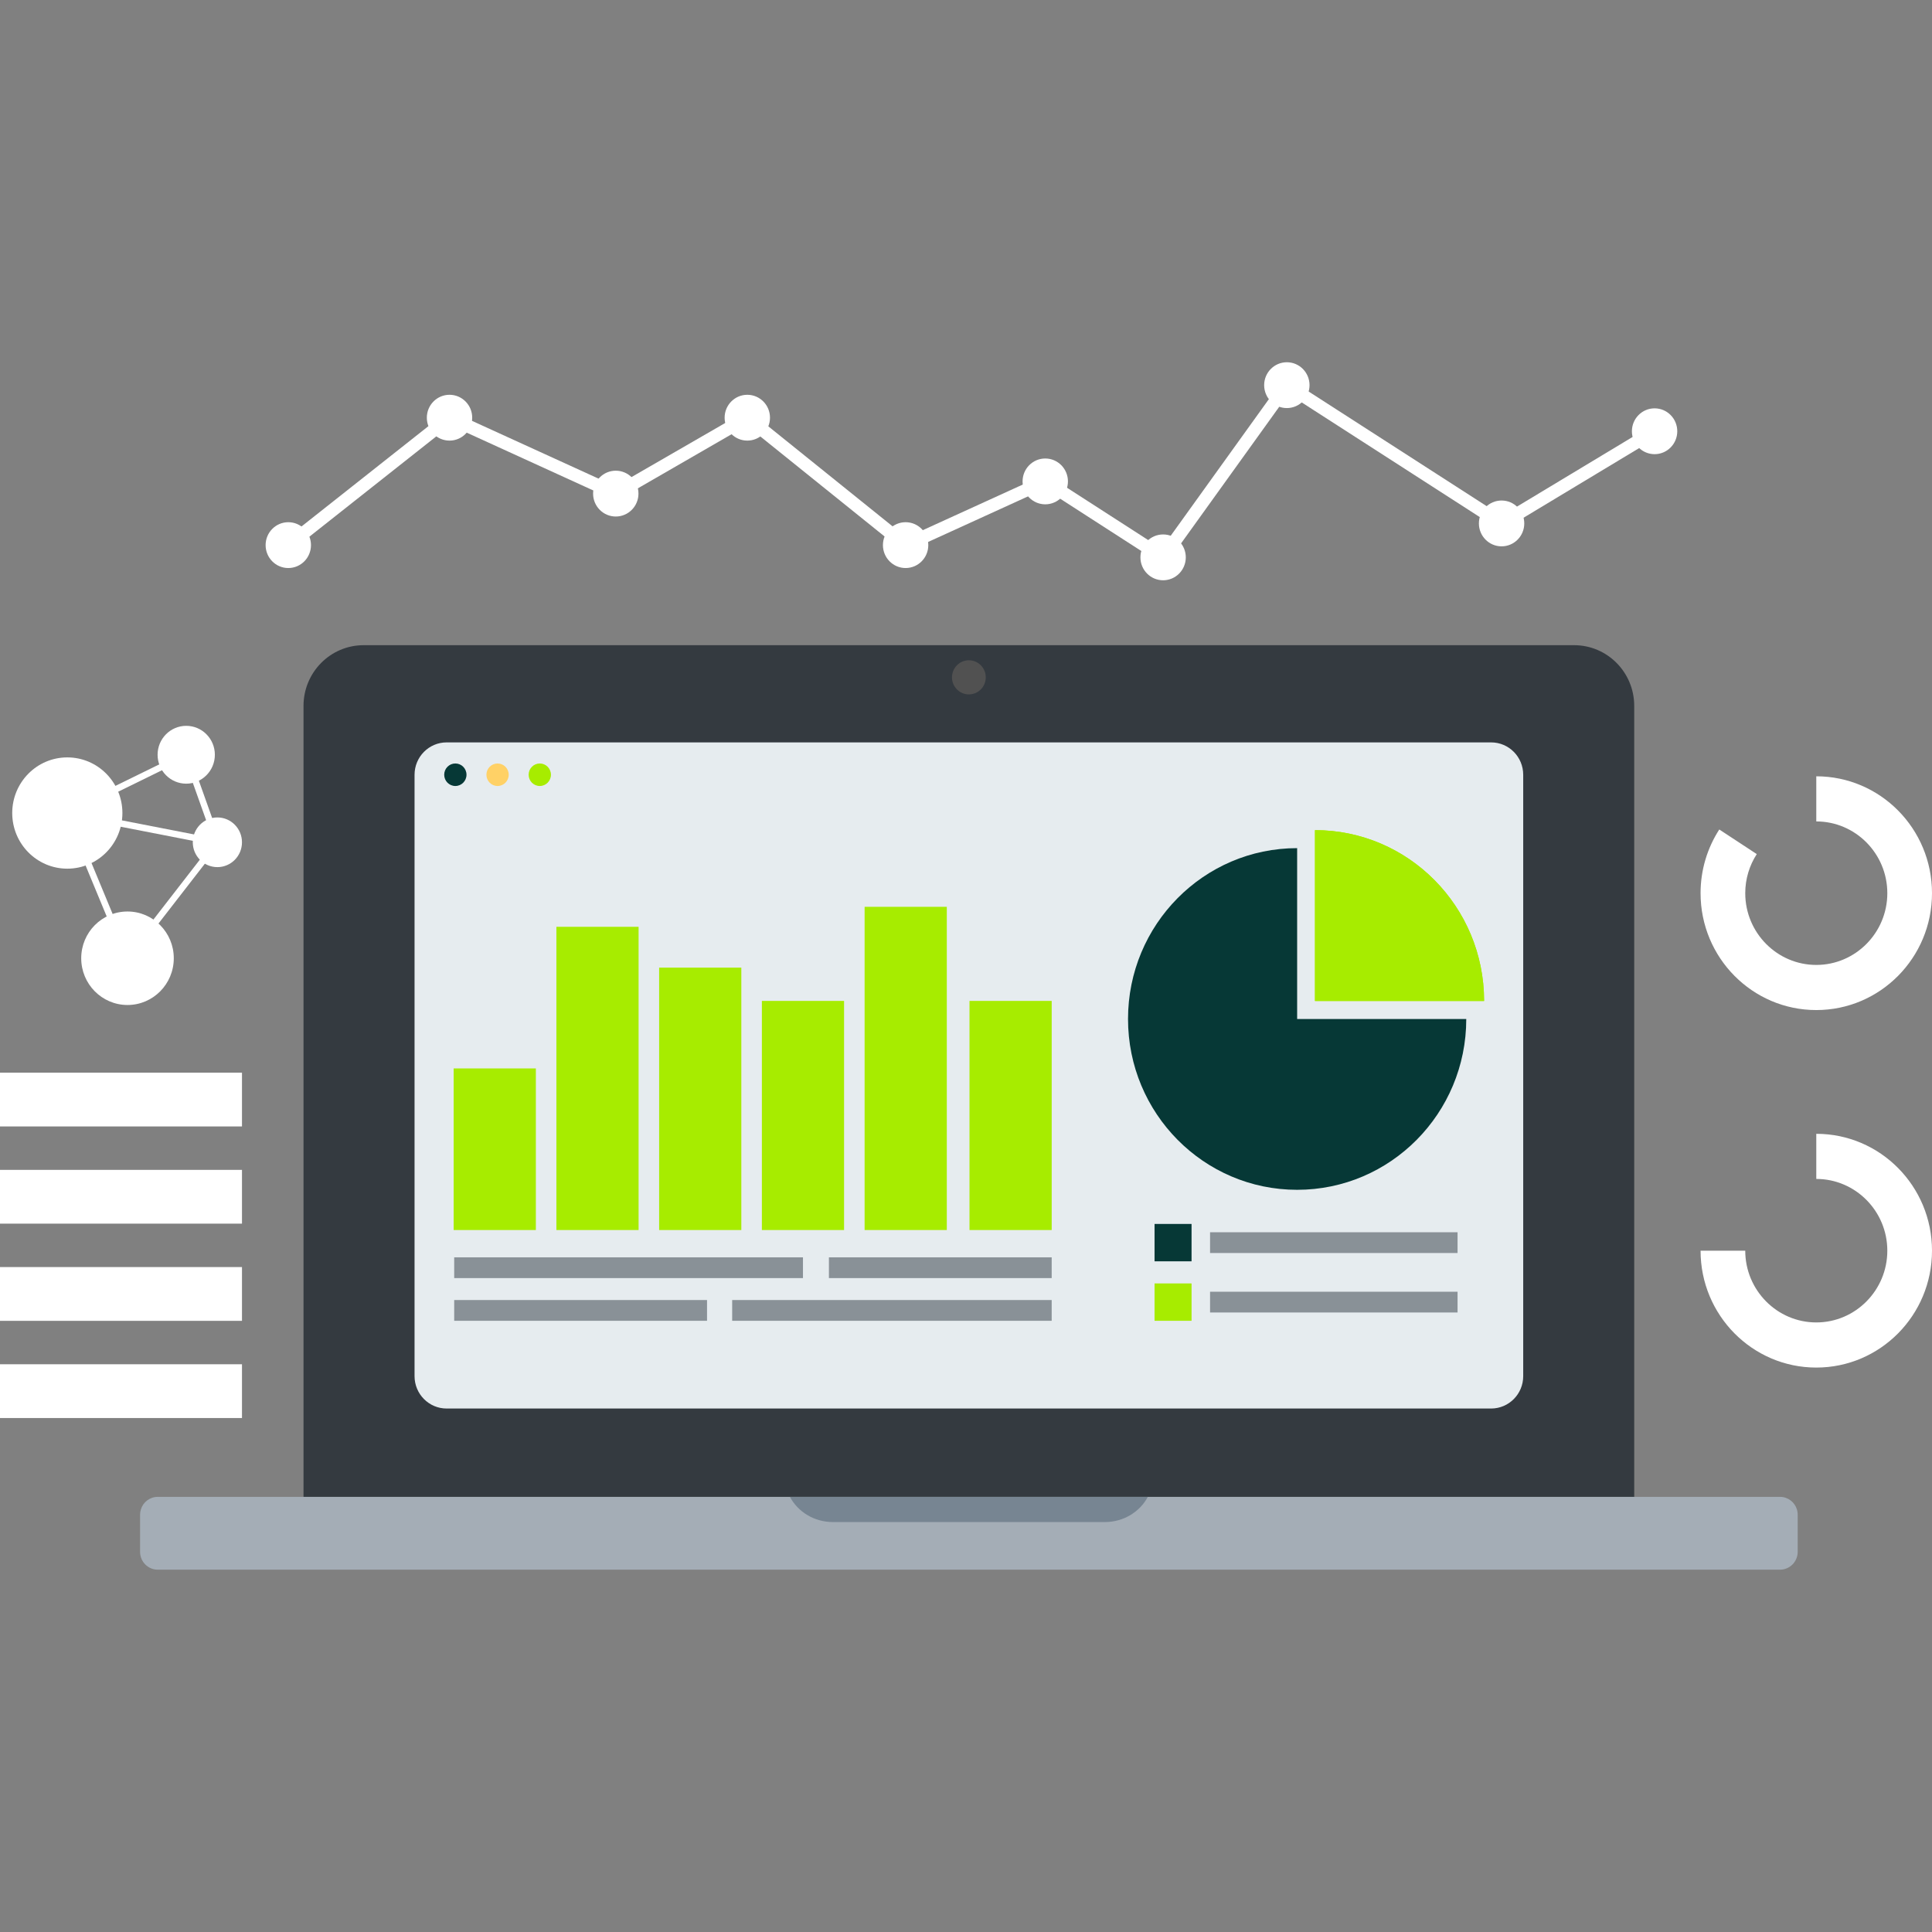
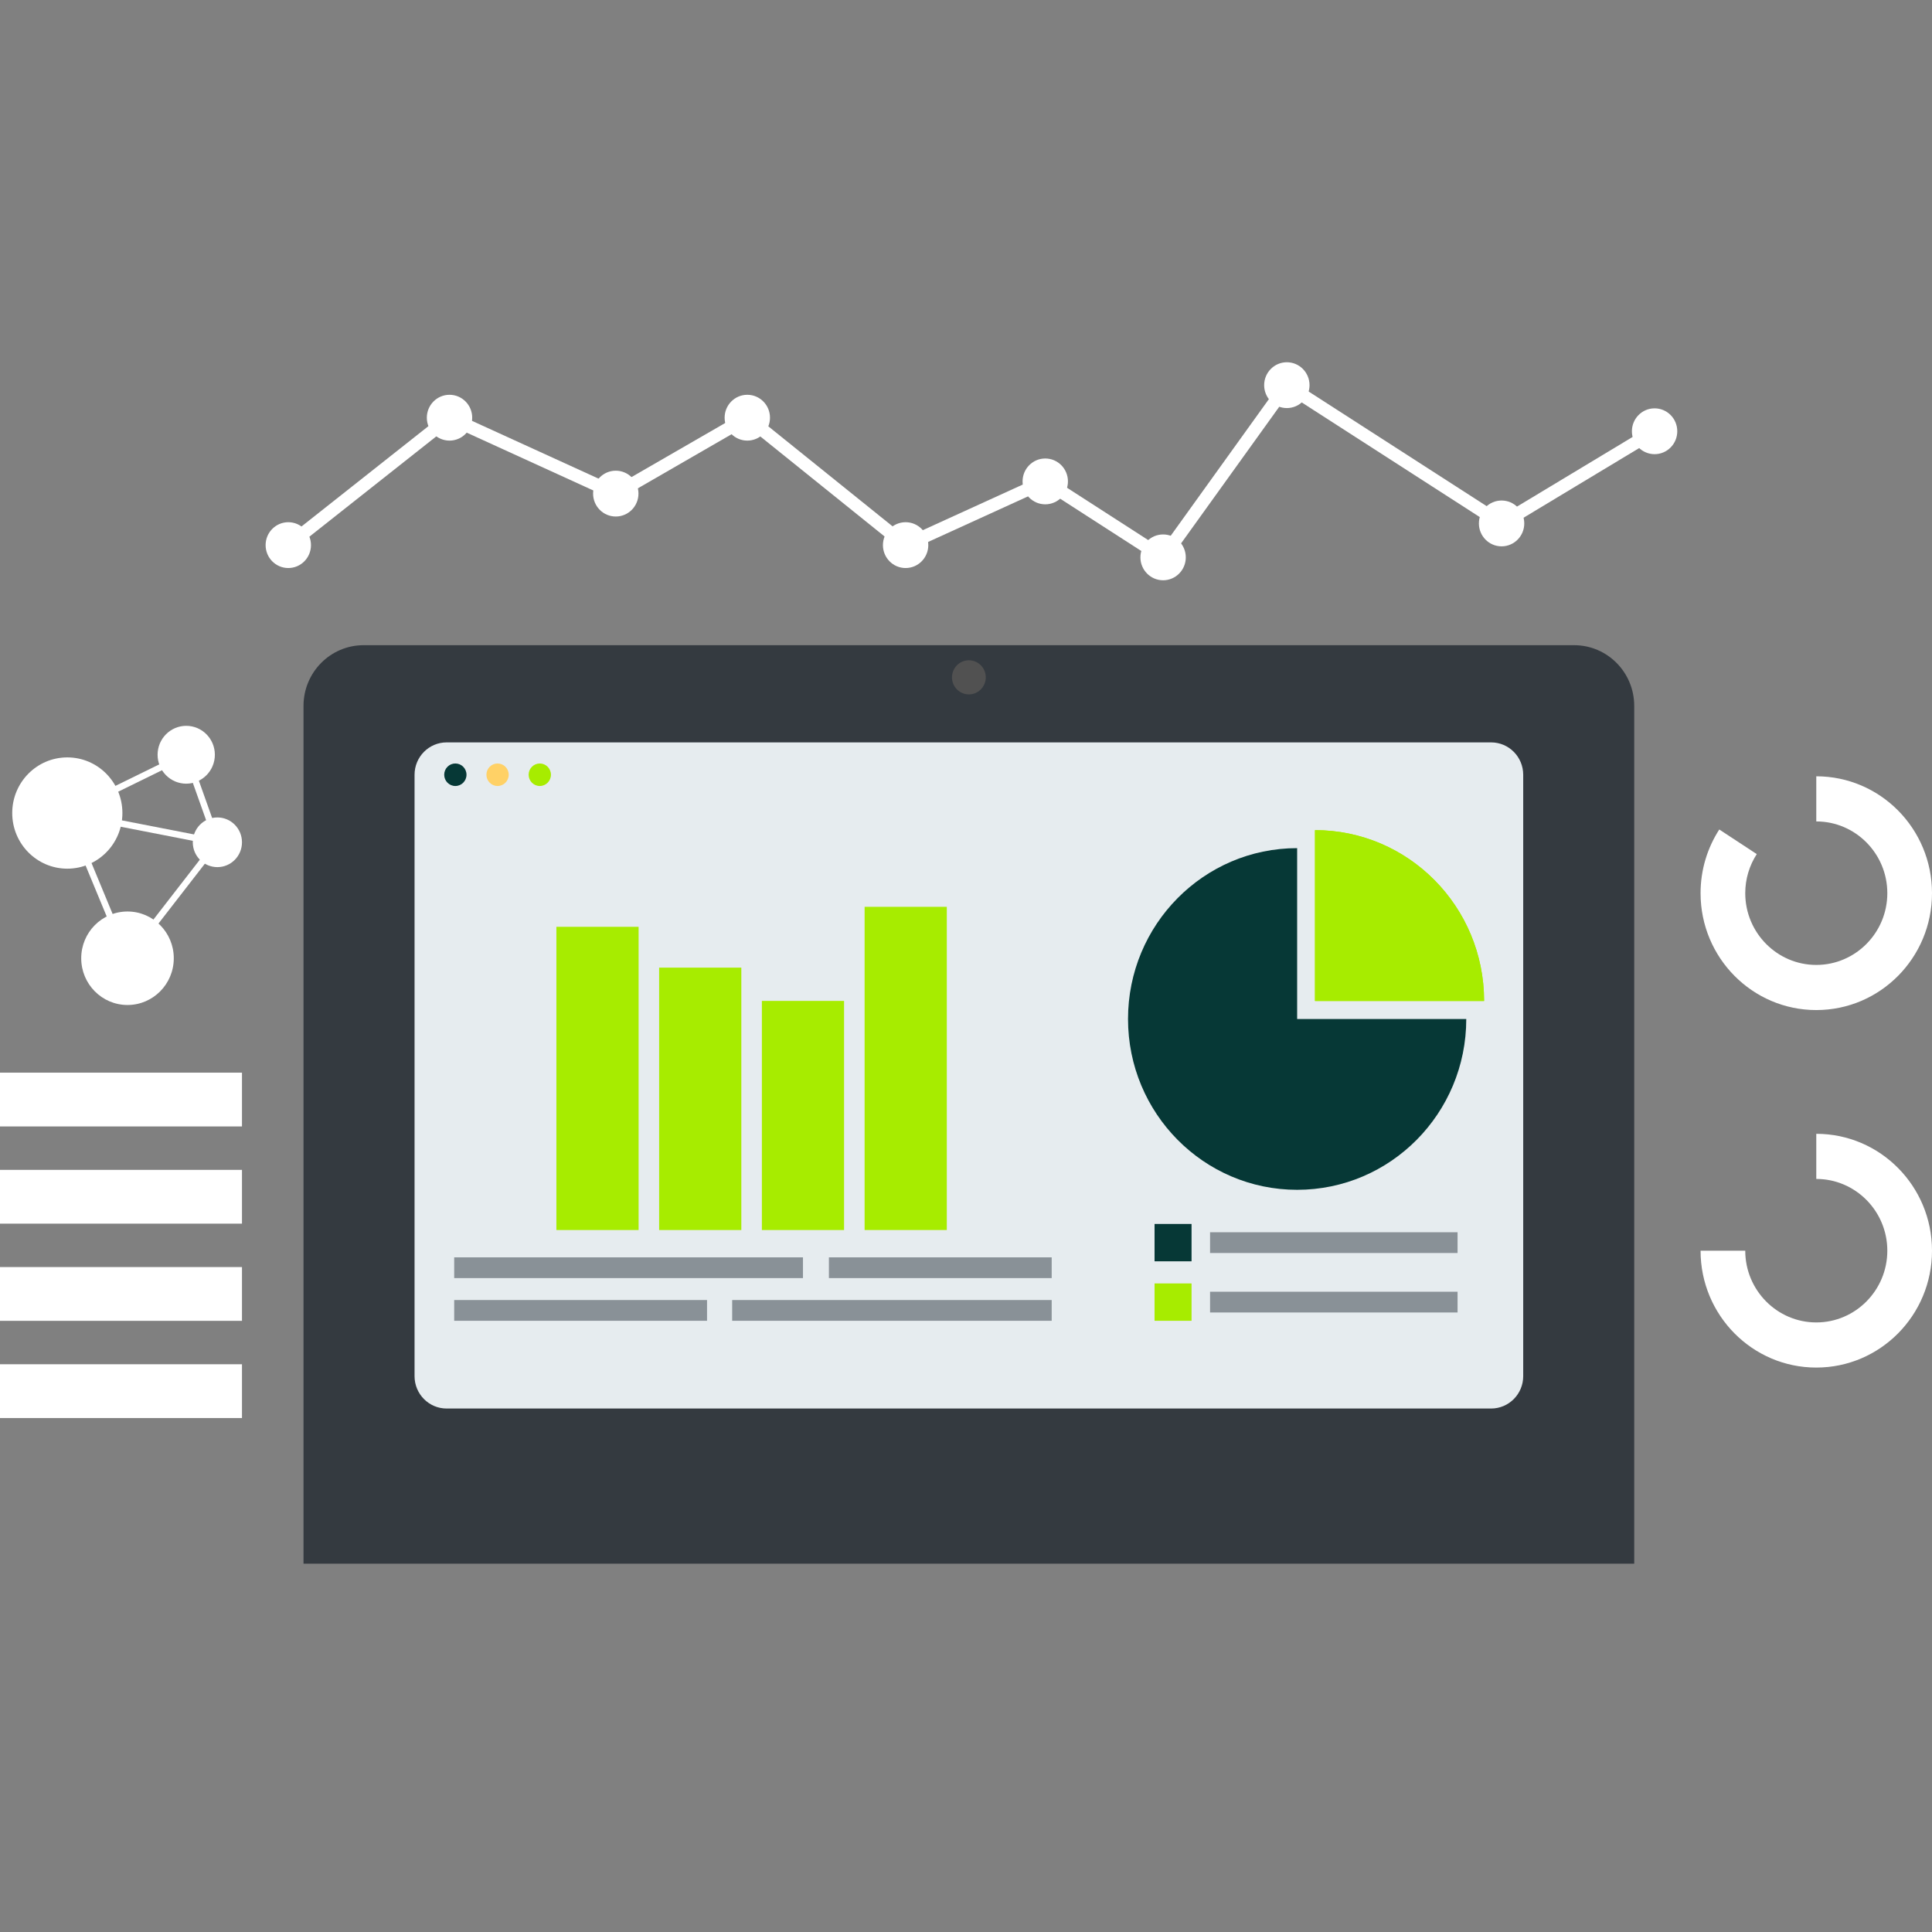
<svg xmlns="http://www.w3.org/2000/svg" width="400" height="400" viewBox="0 0 400 400" fill="none">
  <rect x="0" y="0" width="400" height="400" fill="#808080" stroke="none" />
  <g clip-path="url(#clip0_4285_2)">
    <path d="M50.1 222.084H0V233.218H50.1V222.084Z" fill="white" />
    <path d="M50.1 242.208H0V253.341H50.1V242.208Z" fill="white" />
    <path d="M50.1 262.332H0V273.465H50.1V262.332Z" fill="white" />
    <path d="M50.1 282.455H0V293.588H50.1V282.455Z" fill="white" />
    <path d="M26.398 208.073C31.69 208.073 35.98 203.74 35.98 198.395C35.98 193.049 31.69 188.716 26.398 188.716C21.105 188.716 16.815 193.049 16.815 198.395C16.815 203.74 21.105 208.073 26.398 208.073Z" fill="white" />
    <path d="M45.007 179.529C47.819 179.529 50.1 177.227 50.1 174.386C50.1 171.545 47.819 169.242 45.007 169.242C42.194 169.242 39.914 171.545 39.914 174.386C39.914 177.227 42.194 179.529 45.007 179.529Z" fill="white" />
    <path d="M13.937 179.849C20.236 179.849 25.342 174.692 25.342 168.33C25.342 161.968 20.236 156.811 13.937 156.811C7.639 156.811 2.532 161.968 2.532 168.33C2.532 174.692 7.639 179.849 13.937 179.849Z" fill="white" />
    <path d="M38.556 162.252C41.831 162.252 44.485 159.571 44.485 156.264C44.485 152.957 41.831 150.276 38.556 150.276C35.282 150.276 32.628 152.957 32.628 156.264C32.628 159.571 35.282 162.252 38.556 162.252Z" fill="white" />
    <path d="M26.222 199.709L13.461 168.922L11.851 168.608L38.931 155.336L45.504 173.8L46.199 173.936L26.222 199.709ZM15.028 169.226L26.573 197.081L43.815 174.836L15.027 169.226H15.028ZM16.022 168.054L43.988 173.504L38.181 157.194L16.022 168.054Z" fill="white" />
    <path d="M361.335 258.942C361.335 267.132 367.933 273.796 376.043 273.796C384.153 273.796 390.75 267.133 390.75 258.942C390.75 250.75 384.153 244.087 376.043 244.087V234.744C389.275 234.744 400.001 245.577 400.001 258.942C400.001 272.306 389.275 283.14 376.043 283.14C362.811 283.14 352.084 272.306 352.084 258.942H361.335Z" fill="white" />
    <path d="M363.719 176.832C362.214 179.162 361.335 181.94 361.335 184.924C361.335 193.115 367.933 199.779 376.043 199.779C384.153 199.779 390.75 193.115 390.75 184.924C390.75 176.732 384.153 170.069 376.043 170.069V160.726C389.275 160.726 400.001 171.559 400.001 184.924C400.001 198.288 389.275 209.122 376.043 209.122C362.811 209.122 352.084 198.288 352.084 184.924C352.084 180.058 353.511 175.53 355.959 171.736L363.719 176.832Z" fill="white" />
    <path d="M241.149 117.205L216.302 101.191L187.305 114.42L154.599 88.095L127.561 103.701L93.254 88.036L60.507 113.917L58.871 111.805L92.883 84.923L127.42 100.693L154.845 84.865L187.691 111.302L216.518 98.15L240.469 113.585L266.087 77.935L310.91 106.795L341.884 88.135L343.244 90.439L310.863 109.946L266.767 81.554L241.149 117.205Z" fill="white" />
    <path d="M93.068 91.223C95.662 91.223 97.765 89.099 97.765 86.479C97.765 83.859 95.662 81.736 93.068 81.736C90.474 81.736 88.372 83.859 88.372 86.479C88.372 89.099 90.474 91.223 93.068 91.223Z" fill="white" />
    <path d="M59.689 117.605C62.282 117.605 64.385 115.481 64.385 112.861C64.385 110.241 62.282 108.117 59.689 108.117C57.095 108.117 54.992 110.241 54.992 112.861C54.992 115.481 57.095 117.605 59.689 117.605Z" fill="white" />
    <path d="M154.722 91.223C157.316 91.223 159.418 89.099 159.418 86.479C159.418 83.859 157.316 81.736 154.722 81.736C152.128 81.736 150.025 83.859 150.025 86.479C150.025 89.099 152.128 91.223 154.722 91.223Z" fill="white" />
    <path d="M216.409 104.414C219.003 104.414 221.106 102.29 221.106 99.67C221.106 97.05 219.003 94.926 216.409 94.926C213.815 94.926 211.712 97.05 211.712 99.67C211.712 102.29 213.815 104.414 216.409 104.414Z" fill="white" />
    <path d="M187.498 117.605C190.092 117.605 192.194 115.481 192.194 112.861C192.194 110.241 190.092 108.117 187.498 108.117C184.904 108.117 182.801 110.241 182.801 112.861C182.801 115.481 184.904 117.605 187.498 117.605Z" fill="white" />
    <path d="M240.809 120.139C243.403 120.139 245.506 118.015 245.506 115.395C245.506 112.775 243.403 110.651 240.809 110.651C238.215 110.651 236.112 112.775 236.112 115.395C236.112 118.015 238.215 120.139 240.809 120.139Z" fill="white" />
    <path d="M266.427 84.487C269.021 84.487 271.124 82.364 271.124 79.744C271.124 77.124 269.021 75 266.427 75C263.833 75 261.73 77.124 261.73 79.744C261.73 82.364 263.833 84.487 266.427 84.487Z" fill="white" />
    <path d="M310.887 113.114C313.481 113.114 315.584 110.99 315.584 108.37C315.584 105.75 313.481 103.626 310.887 103.626C308.293 103.626 306.19 105.75 306.19 108.37C306.19 110.99 308.293 113.114 310.887 113.114Z" fill="white" />
    <path d="M342.565 94.03C345.159 94.03 347.261 91.906 347.261 89.287C347.261 86.667 345.159 84.543 342.565 84.543C339.971 84.543 337.868 86.667 337.868 89.287C337.868 91.906 339.971 94.03 342.565 94.03Z" fill="white" />
    <path d="M127.489 106.94C130.083 106.94 132.186 104.817 132.186 102.197C132.186 99.577 130.083 97.453 127.489 97.453C124.896 97.453 122.793 99.577 122.793 102.197C122.793 104.817 124.896 106.94 127.489 106.94Z" fill="white" />
    <path d="M338.349 146.149V323.739H62.839V146.149C62.839 139.207 68.409 133.58 75.283 133.58H325.904C332.778 133.58 338.348 139.207 338.348 146.149H338.349Z" fill="#343A40" />
-     <path d="M372.193 313.606V321.288C372.193 323.329 370.553 324.985 368.533 324.985H32.661C30.64 324.985 29 323.329 29 321.288V313.606C29 313.222 29.059 312.86 29.169 312.512C29.622 311.004 31.013 309.909 32.661 309.909H368.533C370.18 309.909 371.571 311.004 372.032 312.512C372.106 312.771 372.163 313.043 372.186 313.325C372.193 313.414 372.193 313.51 372.193 313.606Z" fill="#A4ADB6" />
    <path d="M200.597 143.768C202.528 143.768 204.094 142.186 204.094 140.235C204.094 138.285 202.528 136.703 200.597 136.703C198.665 136.703 197.099 138.285 197.099 140.235C197.099 142.186 198.665 143.768 200.597 143.768Z" fill="#515151" />
-     <path d="M163.546 309.91C165.193 313.002 168.552 315.125 172.441 315.125H228.752C232.641 315.125 236 313.003 237.647 309.91H163.546Z" fill="#778592" />
    <path d="M308.726 153.705H92.467C88.801 153.705 85.828 156.707 85.828 160.41V284.915C85.828 288.618 88.801 291.62 92.467 291.62H308.726C312.393 291.62 315.365 288.618 315.365 284.915V160.41C315.365 156.707 312.393 153.705 308.726 153.705Z" fill="#E6ECEF" />
    <path d="M94.276 162.732C95.55 162.732 96.584 161.688 96.584 160.401C96.584 159.114 95.55 158.07 94.276 158.07C93.001 158.07 91.968 159.114 91.968 160.401C91.968 161.688 93.001 162.732 94.276 162.732Z" fill="#063836" />
    <path d="M103.017 162.732C104.291 162.732 105.325 161.688 105.325 160.401C105.325 159.114 104.291 158.07 103.017 158.07C101.742 158.07 100.709 159.114 100.709 160.401C100.709 161.688 101.742 162.732 103.017 162.732Z" fill="#FFD166" />
    <path d="M111.758 162.732C113.032 162.732 114.066 161.688 114.066 160.401C114.066 159.114 113.032 158.07 111.758 158.07C110.483 158.07 109.45 159.114 109.45 160.401C109.45 161.688 110.483 162.732 111.758 162.732Z" fill="#A7EC00" />
-     <path d="M110.943 221.207H93.926V254.665H110.943V221.207Z" fill="#A7EC00" />
    <path d="M132.214 191.886H115.197V254.665H132.214V191.886Z" fill="#A7EC00" />
    <path d="M153.484 200.338H136.468V254.665H153.484V200.338Z" fill="#A7EC00" />
    <path d="M174.755 207.228H157.739V254.665H174.755V207.228Z" fill="#A7EC00" />
-     <path d="M217.741 207.228H200.724V254.665H217.741V207.228Z" fill="#A7EC00" />
    <path d="M196.026 187.748H179.009V254.664H196.026V187.748Z" fill="#A7EC00" />
    <path d="M166.247 260.318H94.037V264.616H166.247V260.318Z" fill="#899197" />
    <path d="M217.741 260.318H171.618V264.616H217.741V260.318Z" fill="#899197" />
    <path d="M146.383 269.158H94.037V273.456H146.383V269.158Z" fill="#899197" />
    <path d="M217.741 269.158H151.589V273.456H217.741V269.158Z" fill="#899197" />
    <path d="M303.575 210.972C303.575 230.499 287.902 246.337 268.56 246.337C249.218 246.337 233.545 230.499 233.545 210.972C233.545 191.444 249.218 175.598 268.56 175.598V210.972H303.575Z" fill="#063836" />
    <path d="M272.252 171.87V207.243H307.266C307.266 187.707 291.594 171.87 272.252 171.87Z" fill="#A7EC00" />
    <path d="M272.252 207.243V171.87C291.594 171.87 307.266 187.707 307.266 207.243H272.252Z" fill="#A7EC00" />
    <path d="M301.772 255.124H250.53V259.422H301.772V255.124Z" fill="#899197" />
    <path d="M301.772 267.439H250.53V271.737H301.772V267.439Z" fill="#899197" />
    <path d="M246.699 253.405H239.039V261.141H246.699V253.405Z" fill="#063836" />
    <path d="M246.699 265.72H239.039V273.456H246.699V265.72Z" fill="#A7EC00" />
  </g>
  <defs>
    <clipPath id="clip0_4285_2">
      <rect width="400" height="250" fill="white" transform="translate(0 75)" />
    </clipPath>
  </defs>
</svg>